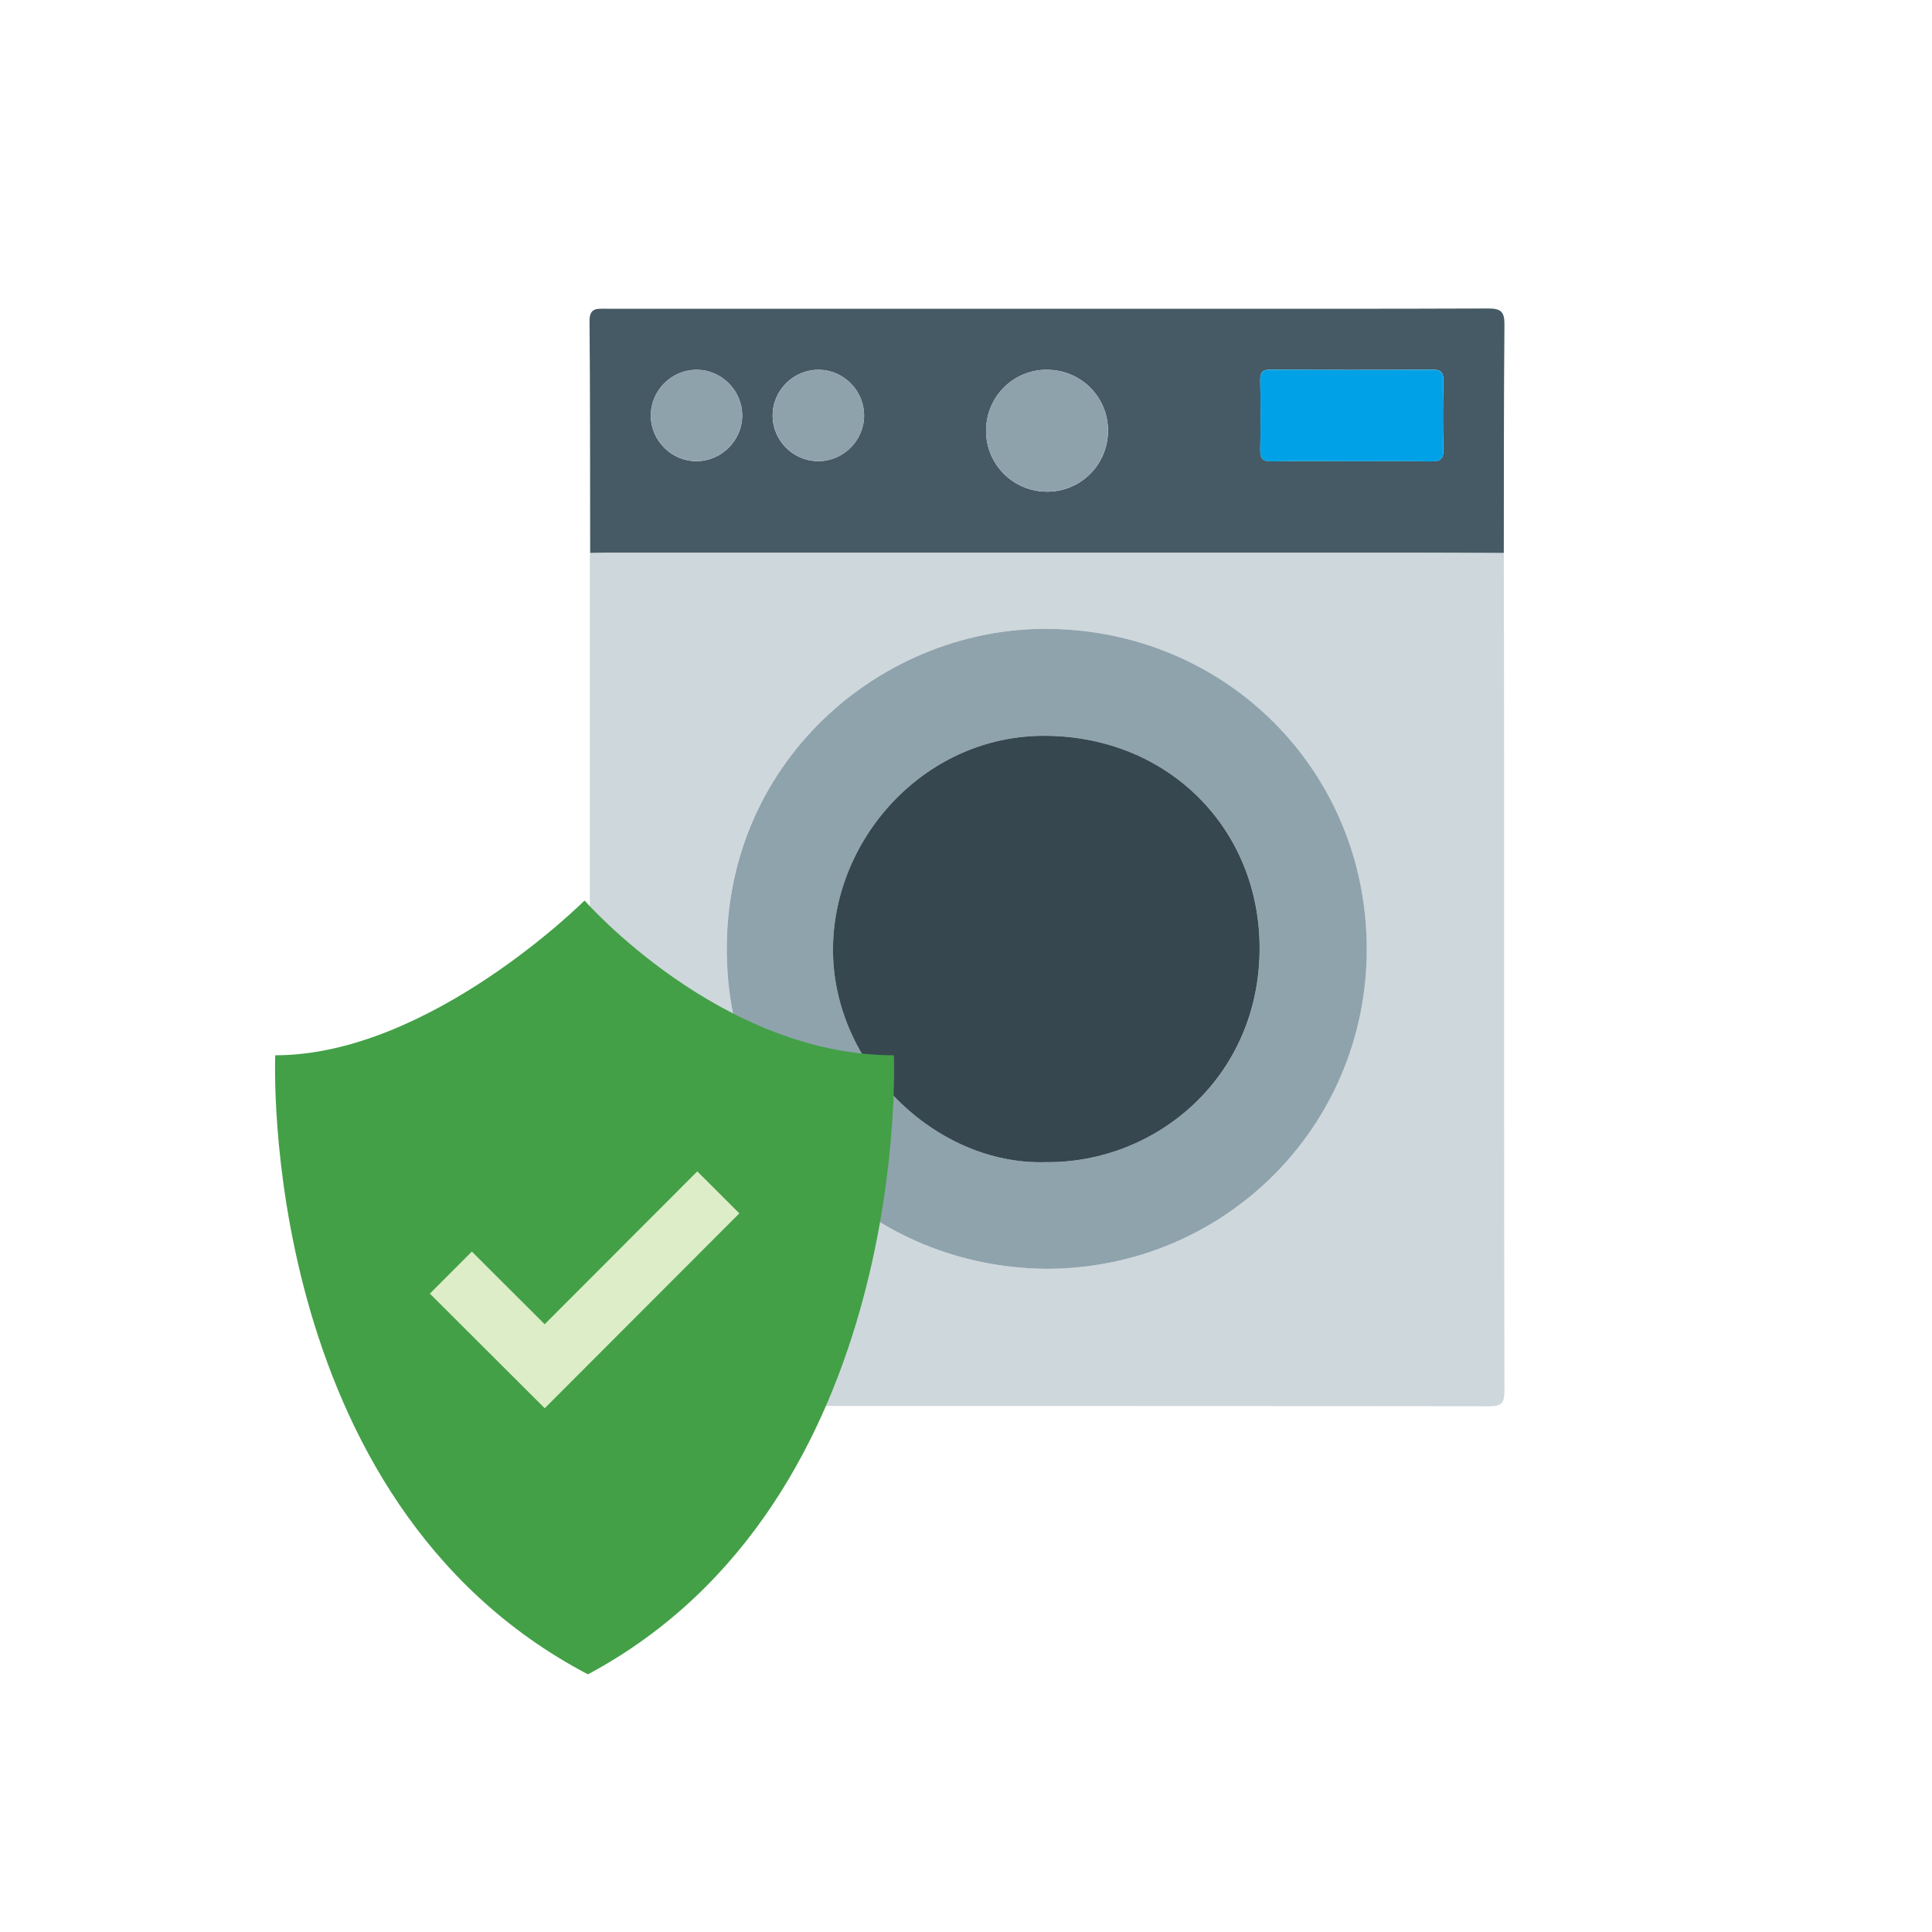
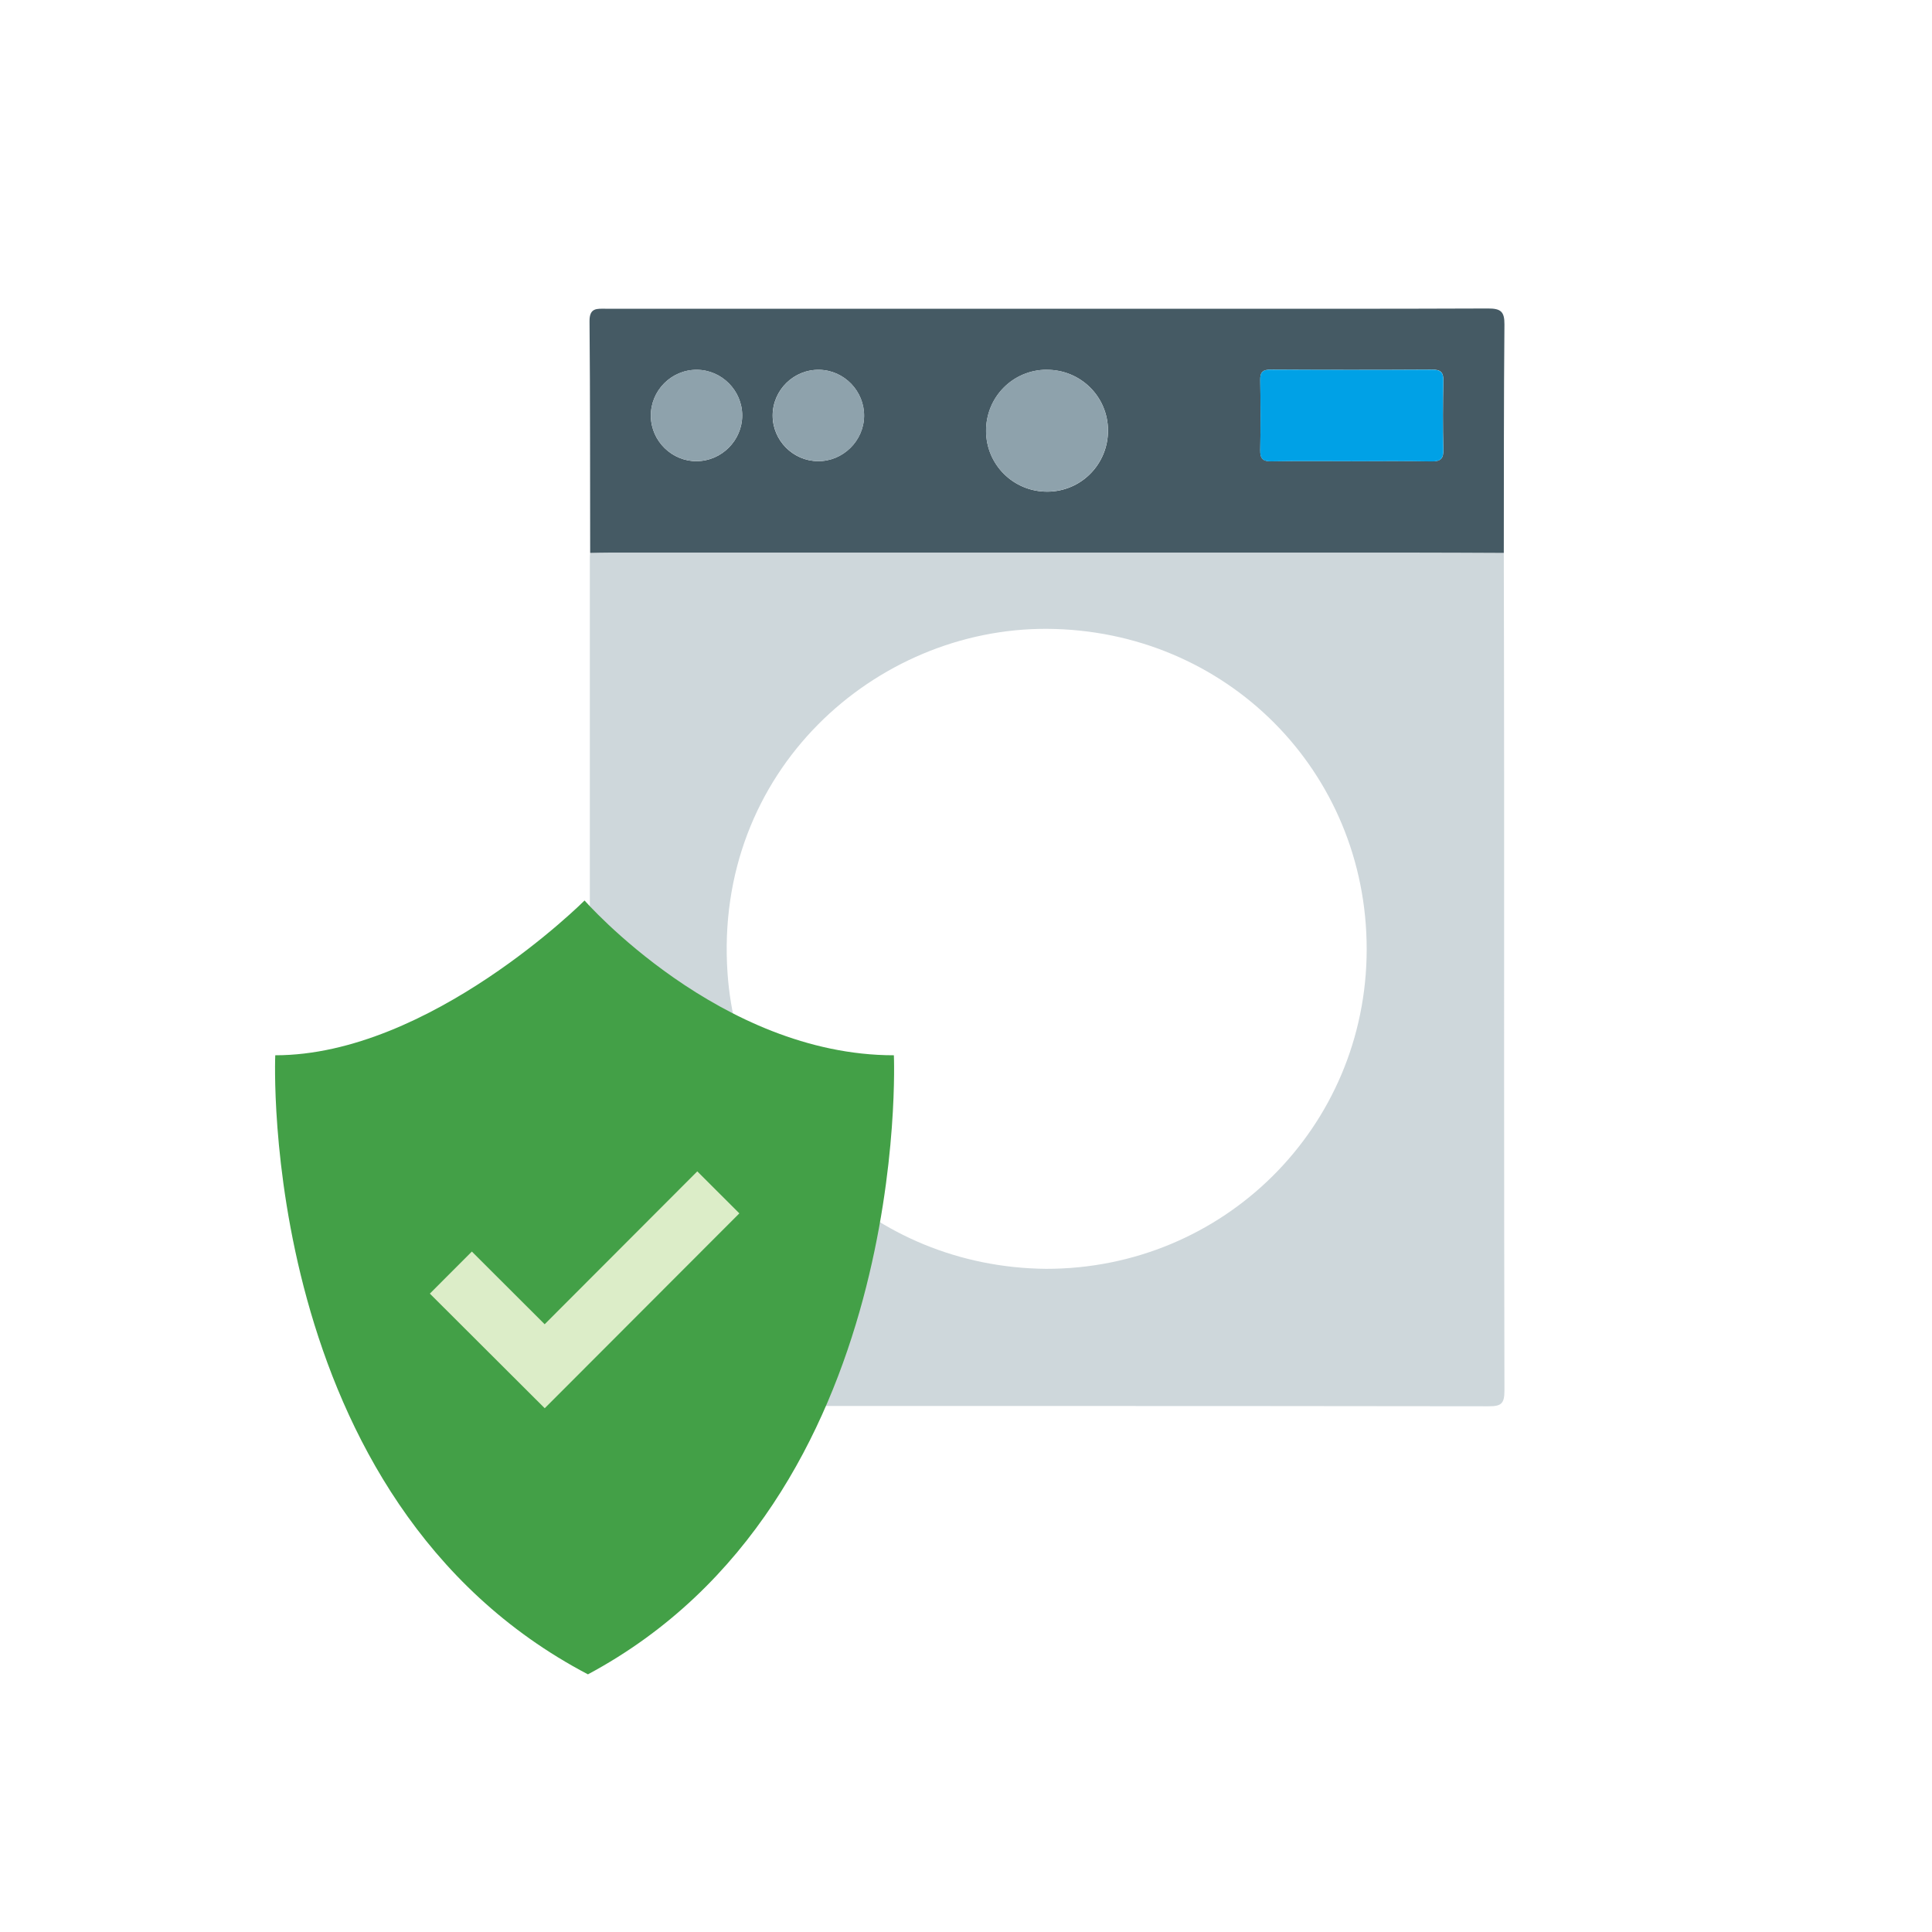
<svg xmlns="http://www.w3.org/2000/svg" id="uuid-8cfe52a1-9aee-4173-901d-fcec92b0cd17" data-name="Camada 2" viewBox="0 0 304.06 304.06">
  <defs>
    <style>
      .uuid-29b06064-e955-48da-b950-81f7b73434ab {
        fill: none;
      }

      .uuid-c39348fb-cf0c-4e4d-99ae-5c2e771432e6 {
        fill: #00a1e6;
      }

      .uuid-fa04283a-0d4a-47fa-89aa-6e9ee82afaf5 {
        fill: #8fa3ad;
      }

      .uuid-660a50ec-dfe2-4897-8ee5-643e3e7becef {
        fill: #8ea2ac;
      }

      .uuid-ade41768-1f52-456a-b0e8-02266d90dd26 {
        fill: #ced7db;
      }

      .uuid-88e3f7e4-497a-4fa8-82f1-64d0b33ffe29 {
        fill: #dcedc8;
      }

      .uuid-ef23b13b-da25-443c-861f-c10cc629a8c6 {
        fill: #37474f;
      }

      .uuid-5ae19f86-b373-4d72-9855-fc4c297d2a2a {
        fill: #43a047;
      }

      .uuid-c099d087-fe17-4ffc-8a96-acb639e94171 {
        fill: #455a64;
      }
    </style>
  </defs>
  <g id="uuid-707576ab-9760-413d-8497-90dd8381927f" data-name="Layer 1">
    <g>
      <g>
        <g>
          <path class="uuid-ade41768-1f52-456a-b0e8-02266d90dd26" d="m236.67,87.02c.02,11.75.05,23.49.05,35.24,0,32.21-.02,64.41.05,96.62,0,2.02-.51,2.45-2.47,2.44-46.35-.06-92.7-.05-139.05-.04-1.35,0-2.49.31-2.48-1.92.08-43.87.06-87.75.06-131.62,0-.24.03-.48.05-.72,1.04-.02,2.08-.05,3.11-.05,42.02,0,84.04,0,126.06,0,4.87,0,9.74.03,14.62.05Zm-72.07,112.67c27.9.04,50.46-22.23,50.49-50.26.03-28.05-22.13-50.28-50.27-50.46-26.99-.17-52.52,22.34-50.32,54.19,1.74,25.22,22.61,46.25,50.09,46.53Z" />
          <path class="uuid-c099d087-fe17-4ffc-8a96-acb639e94171" d="m236.67,87.02c-4.87-.02-9.74-.05-14.62-.05-42.02,0-84.04,0-126.06,0-1.04,0-2.08.03-3.11.05-.02-12.15.01-24.3-.1-36.45-.02-2.17,1.17-1.98,2.57-1.98,29.66,0,59.31,0,88.97,0,16.63,0,33.25.03,49.88-.04,1.95,0,2.59.45,2.57,2.5-.11,11.99-.08,23.98-.1,35.97Zm-24.11-14.44c4.23,0,8.47-.06,12.7.03,1.47.03,1.94-.41,1.9-1.89-.1-3.59-.08-7.19,0-10.78.03-1.36-.42-1.78-1.77-1.77-8.47.05-16.93.05-25.4,0-1.24,0-1.68.38-1.65,1.64.06,3.67.07,7.35,0,11.02-.03,1.36.42,1.79,1.77,1.77,4.15-.07,8.31-.03,12.46-.03Zm-47.84-14.39c-5.32.02-9.56,4.31-9.53,9.65.02,5.31,4.32,9.56,9.65,9.54,5.31-.02,9.56-4.32,9.54-9.65-.02-5.31-4.32-9.56-9.65-9.53Zm-55.05,14.39c3.91-.03,7.14-3.28,7.14-7.19,0-3.92-3.21-7.16-7.13-7.19-4.02-.03-7.31,3.28-7.25,7.31.06,3.92,3.32,7.1,7.24,7.08Zm19.08,0c3.91.03,7.19-3.19,7.24-7.09.05-3.92-3.11-7.21-7.03-7.29-4.02-.09-7.36,3.18-7.36,7.2,0,3.92,3.22,7.16,7.14,7.18Z" />
-           <path class="uuid-fa04283a-0d4a-47fa-89aa-6e9ee82afaf5" d="m164.6,199.69c-27.49-.28-48.35-21.31-50.09-46.53-2.2-31.85,23.33-54.36,50.32-54.19,28.14.18,50.3,22.41,50.27,50.46-.03,28.03-22.59,50.29-50.49,50.26Zm-.06-16.79c17.47.23,33.79-13.48,33.71-33.83-.07-18.5-14.16-33.05-33.54-33.27-18.89-.21-33.42,15.83-33.6,33.37-.19,18.33,16.15,34.24,33.44,33.73Z" />
          <path class="uuid-c39348fb-cf0c-4e4d-99ae-5c2e771432e6" d="m212.56,72.58c-4.15,0-8.31-.05-12.46.03-1.35.02-1.8-.41-1.77-1.77.08-3.67.07-7.35,0-11.02-.02-1.26.41-1.65,1.65-1.64,8.47.04,16.93.05,25.4,0,1.35,0,1.8.41,1.77,1.77-.08,3.59-.09,7.19,0,10.78.04,1.48-.44,1.92-1.9,1.89-4.23-.09-8.47-.03-12.7-.03Z" />
          <path class="uuid-660a50ec-dfe2-4897-8ee5-643e3e7becef" d="m164.72,58.19c5.33-.02,9.63,4.22,9.65,9.53.02,5.33-4.23,9.63-9.54,9.65-5.33.02-9.63-4.23-9.65-9.54-.02-5.34,4.21-9.62,9.53-9.65Z" />
          <path class="uuid-660a50ec-dfe2-4897-8ee5-643e3e7becef" d="m109.67,72.58c-3.92.03-7.18-3.16-7.24-7.08-.06-4.02,3.23-7.34,7.25-7.31,3.92.03,7.13,3.27,7.13,7.19,0,3.91-3.23,7.17-7.14,7.19Z" />
          <path class="uuid-660a50ec-dfe2-4897-8ee5-643e3e7becef" d="m128.75,72.58c-3.92-.03-7.13-3.26-7.14-7.18,0-4.02,3.33-7.29,7.36-7.2,3.91.08,7.08,3.37,7.03,7.29-.05,3.9-3.34,7.12-7.24,7.09Z" />
-           <path class="uuid-ef23b13b-da25-443c-861f-c10cc629a8c6" d="m164.54,182.9c-17.29.51-33.63-15.4-33.44-33.73.18-17.53,14.72-33.58,33.6-33.37,19.38.22,33.47,14.76,33.54,33.27.08,20.35-16.23,34.05-33.71,33.83Z" />
        </g>
        <g>
          <path class="uuid-5ae19f86-b373-4d72-9855-fc4c297d2a2a" d="m140.68,166.08s3.04,70.02-48.15,97.43c-52.25-27.4-49.21-97.43-49.21-97.43,24.34,0,48.68-24.36,48.68-24.36,0,0,21.3,24.36,48.68,24.36Z" />
          <path class="uuid-88e3f7e4-497a-4fa8-82f1-64d0b33ffe29" d="m109.74,184.35l-24.02,24.06-11.46-11.44-6.61,6.62,18.08,18.04,30.63-30.67-6.62-6.61Z" />
        </g>
      </g>
      <rect class="uuid-29b06064-e955-48da-b950-81f7b73434ab" width="304.06" height="304.06" />
    </g>
  </g>
</svg>